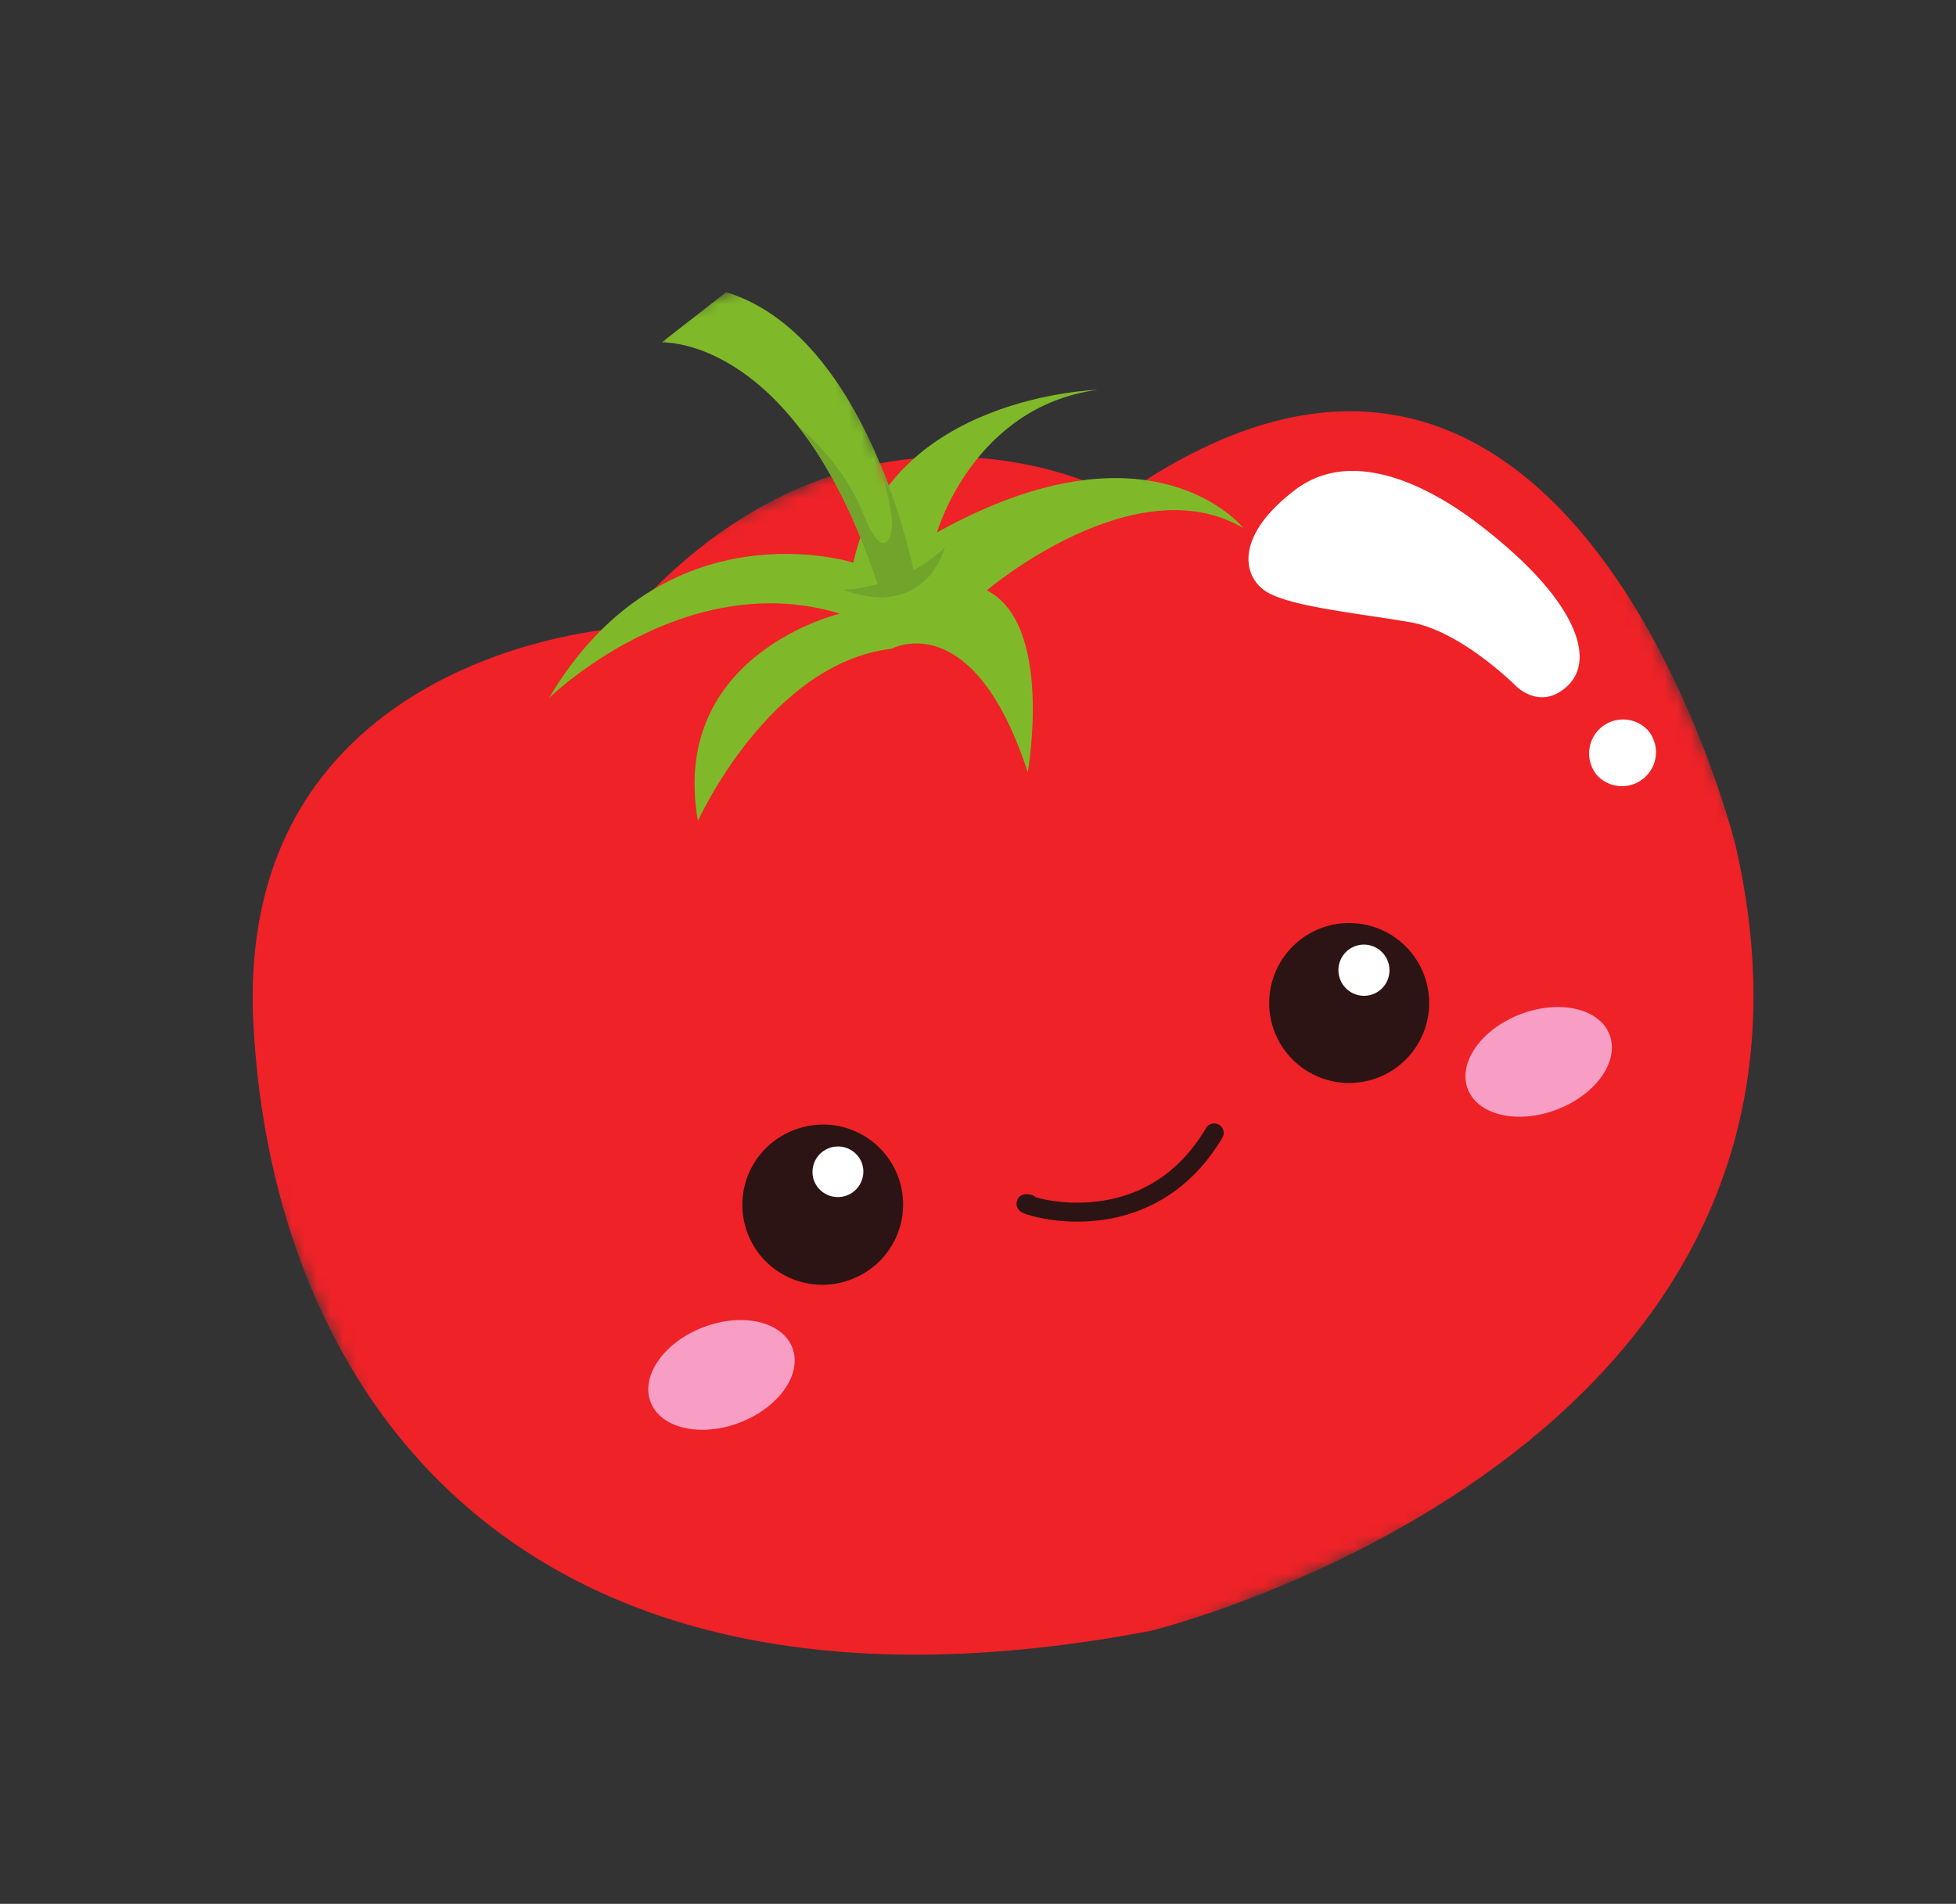
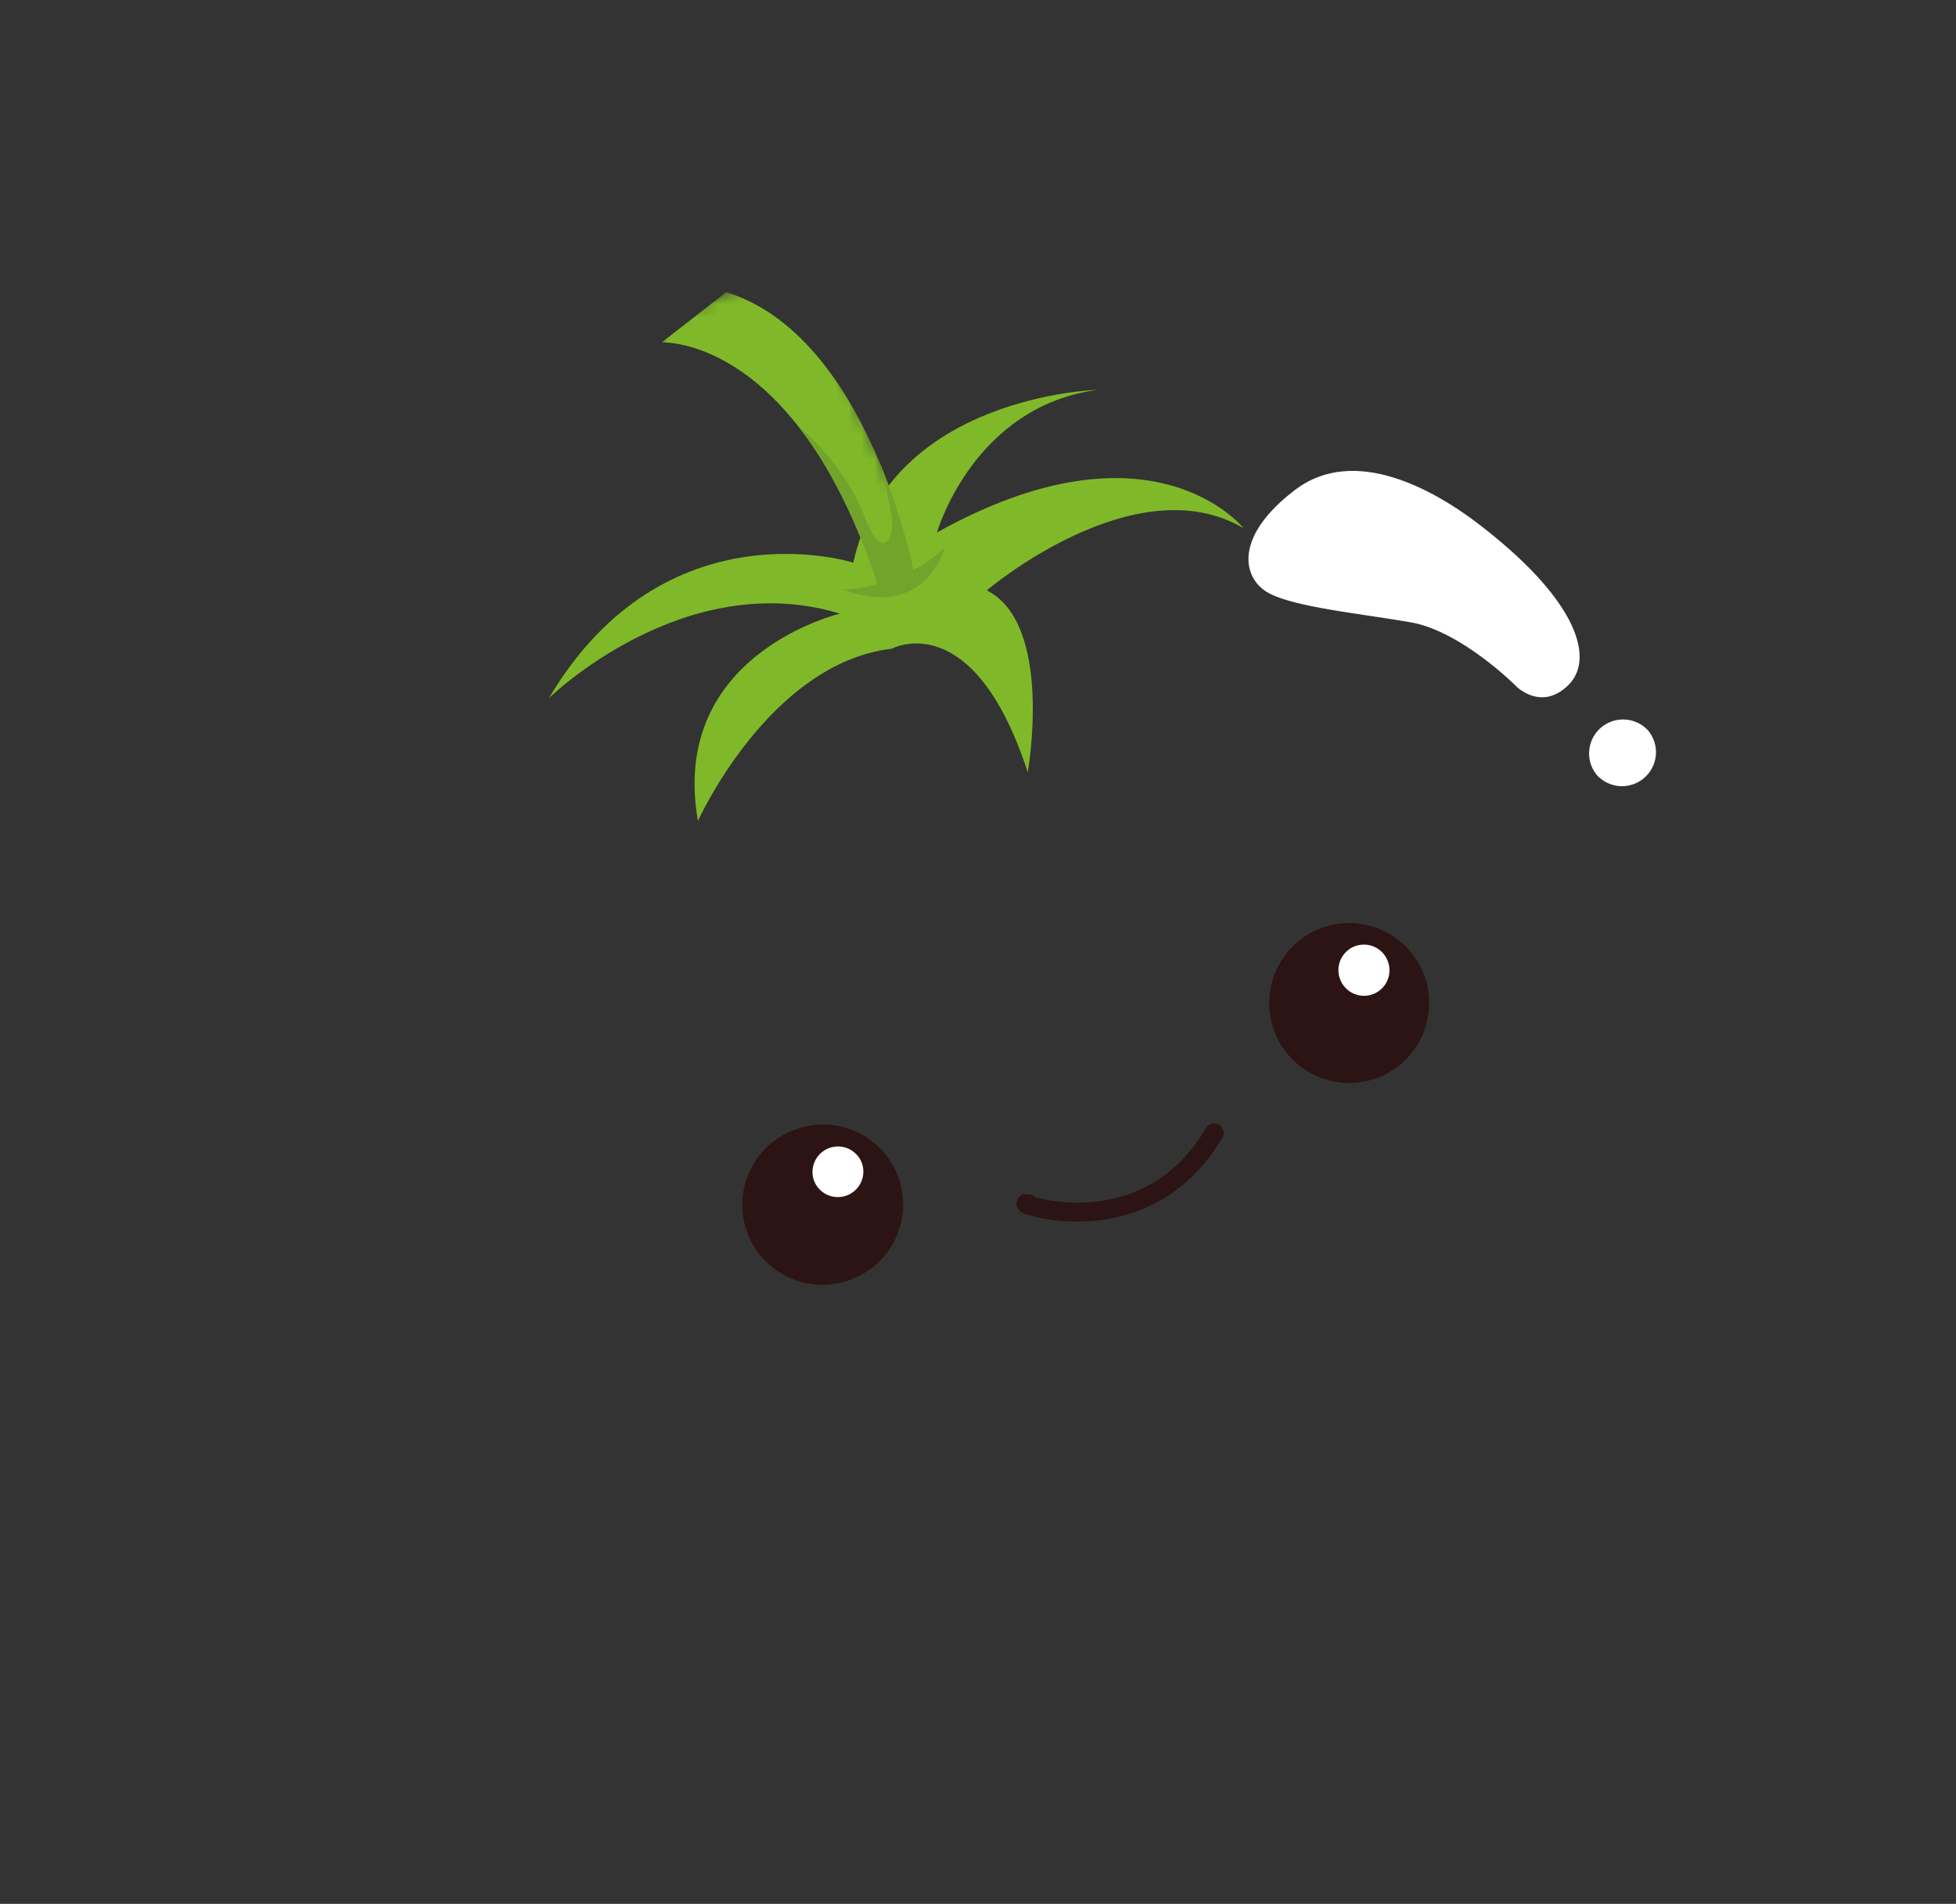
<svg xmlns="http://www.w3.org/2000/svg" width="151" height="147" fill="none">
  <rect width="100%" height="100%" fill="#333333" stroke="none" />
  <mask id="a" width="144" height="132" x="7" y="15" maskUnits="userSpaceOnUse" style="mask-type:luminance">
-     <path fill="#fff" d="M7.285 61.876 112.59 15.008l37.662 84.621-105.305 46.868z" />
-   </mask>
+     </mask>
  <g mask="url(#a)">
-     <path fill="#EE2227" d="M47.66 48.519s-29.573 1.899-28.099 30.525c1.476 28.629 20.507 56.199 69.306 46.87 0 0 55.902-13.617 45.118-60.627 0 0-12.625-51.396-47.46-26.928 0 0-20.378-11.585-38.865 10.16" />
+     <path fill="#EE2227" d="M47.66 48.519c1.476 28.629 20.507 56.199 69.306 46.87 0 0 55.902-13.617 45.118-60.627 0 0-12.625-51.396-47.46-26.928 0 0-20.378-11.585-38.865 10.16" />
  </g>
  <mask id="b" width="23" height="30" x="50" y="20" maskUnits="userSpaceOnUse" style="mask-type:luminance">
    <path fill="#fff" d="m50.258 25.12 11.04-4.914L72.194 44.69l-11.04 4.913z" />
  </mask>
  <g mask="url(#b)">
    <path fill="#7FB929" d="M67.886 35.675c1.926 4.59 2.686 8.568 2.686 8.568l-2.486 1.938C66.183 40 63.865 35.754 61.562 32.836q-.003-.003-.004-.003c-5.275-6.681-10.474-6.393-10.474-6.393l4.972-3.88c5.885 1.796 9.624 7.855 11.83 13.115" />
  </g>
  <path fill="#7FB929" d="M65.875 43.445s-14.544-4.656-23.497 10.458c0 0 10.396-10.192 22.466-6.522 0 0-13.228 3.106-10.964 16.009 0 0 5.48-12.176 14.953-13.3 0 0 6.287-3.417 10.508 9.542 0 0 2.031-11.415-3.16-14.05 0 0 11.44-9.73 19.817-4.801 0 0-7.06-8.915-23.662.33 0 0 2.778-9.738 12.414-11.013 0 0-16.047.419-18.875 13.347" />
  <path fill="#72A42C" d="M65.086 45.536s4.595-.09 7.861-3.286c0 0-1.397 5.661-7.861 3.286" />
  <path fill="#72A42C" d="M67.886 35.675c1.927 4.59 2.686 8.567 2.686 8.567l-2.486 1.938c-1.903-6.18-4.22-10.427-6.523-13.345.04.034.19.155.413.357.98.88 3.404 3.276 4.638 6.409 1.566 3.983 2.35 1.94 2.248.591-.102-1.35-.976-4.517-.976-4.517" />
  <path fill="#fff" d="M114.108 40.434c-2.851-2.18-9.306-6.26-14.114-2.618s-4.068 6.856-2.081 7.958c1.987 1.101 7.043 1.59 10.986 2.277 3.942.685 8.184 4.97 8.184 4.97s1.929 1.922 3.999-.134.658-6.622-6.974-12.453M123.279 59.848a2.622 2.622 0 0 0 3.956-3.44 2.622 2.622 0 0 0-3.956 3.44" />
  <path fill="#2B1413" d="M69.311 90.796a6.174 6.174 0 0 1-3.557 7.972 6.173 6.173 0 1 1-4.417-11.528 6.174 6.174 0 0 1 7.974 3.556" />
  <path fill="#fff" d="M66.519 89.758a1.968 1.968 0 1 1-3.676 1.408 1.968 1.968 0 0 1 3.675-1.408" />
  <path fill="#2B1413" d="M109.921 75.238a6.174 6.174 0 0 1-11.532 4.416 6.174 6.174 0 0 1 11.532-4.416" />
  <path fill="#fff" d="M107.129 74.2a1.968 1.968 0 1 1-3.675 1.409 1.968 1.968 0 0 1 3.675-1.41" />
  <path fill="#2B1413" d="M87.908 93.475c-.997.383-1.953.6-2.805.717-3.156.438-5.68-.33-6.134-.542-.535-.251-.536-.72-.452-.957.085-.243.342-.621 1.094-.436.134.032.25.1.34.189.78.224 2.668.606 4.919.302 3.521-.48 6.288-2.373 8.226-5.63a.732.732 0 1 1 1.258.748c-1.86 3.127-4.25 4.767-6.446 5.61" />
-   <path fill="#F89EC5" d="M61.171 104.065c.778 2.032-1.041 4.618-4.065 5.776-3.022 1.158-6.103.449-6.881-1.582s1.04-4.619 4.063-5.777 6.103-.448 6.883 1.583M124.257 79.894c.778 2.032-1.041 4.618-4.064 5.775-3.022 1.16-6.104.45-6.882-1.581-.779-2.032 1.041-4.62 4.063-5.777 3.023-1.158 6.105-.449 6.883 1.583" />
</svg>